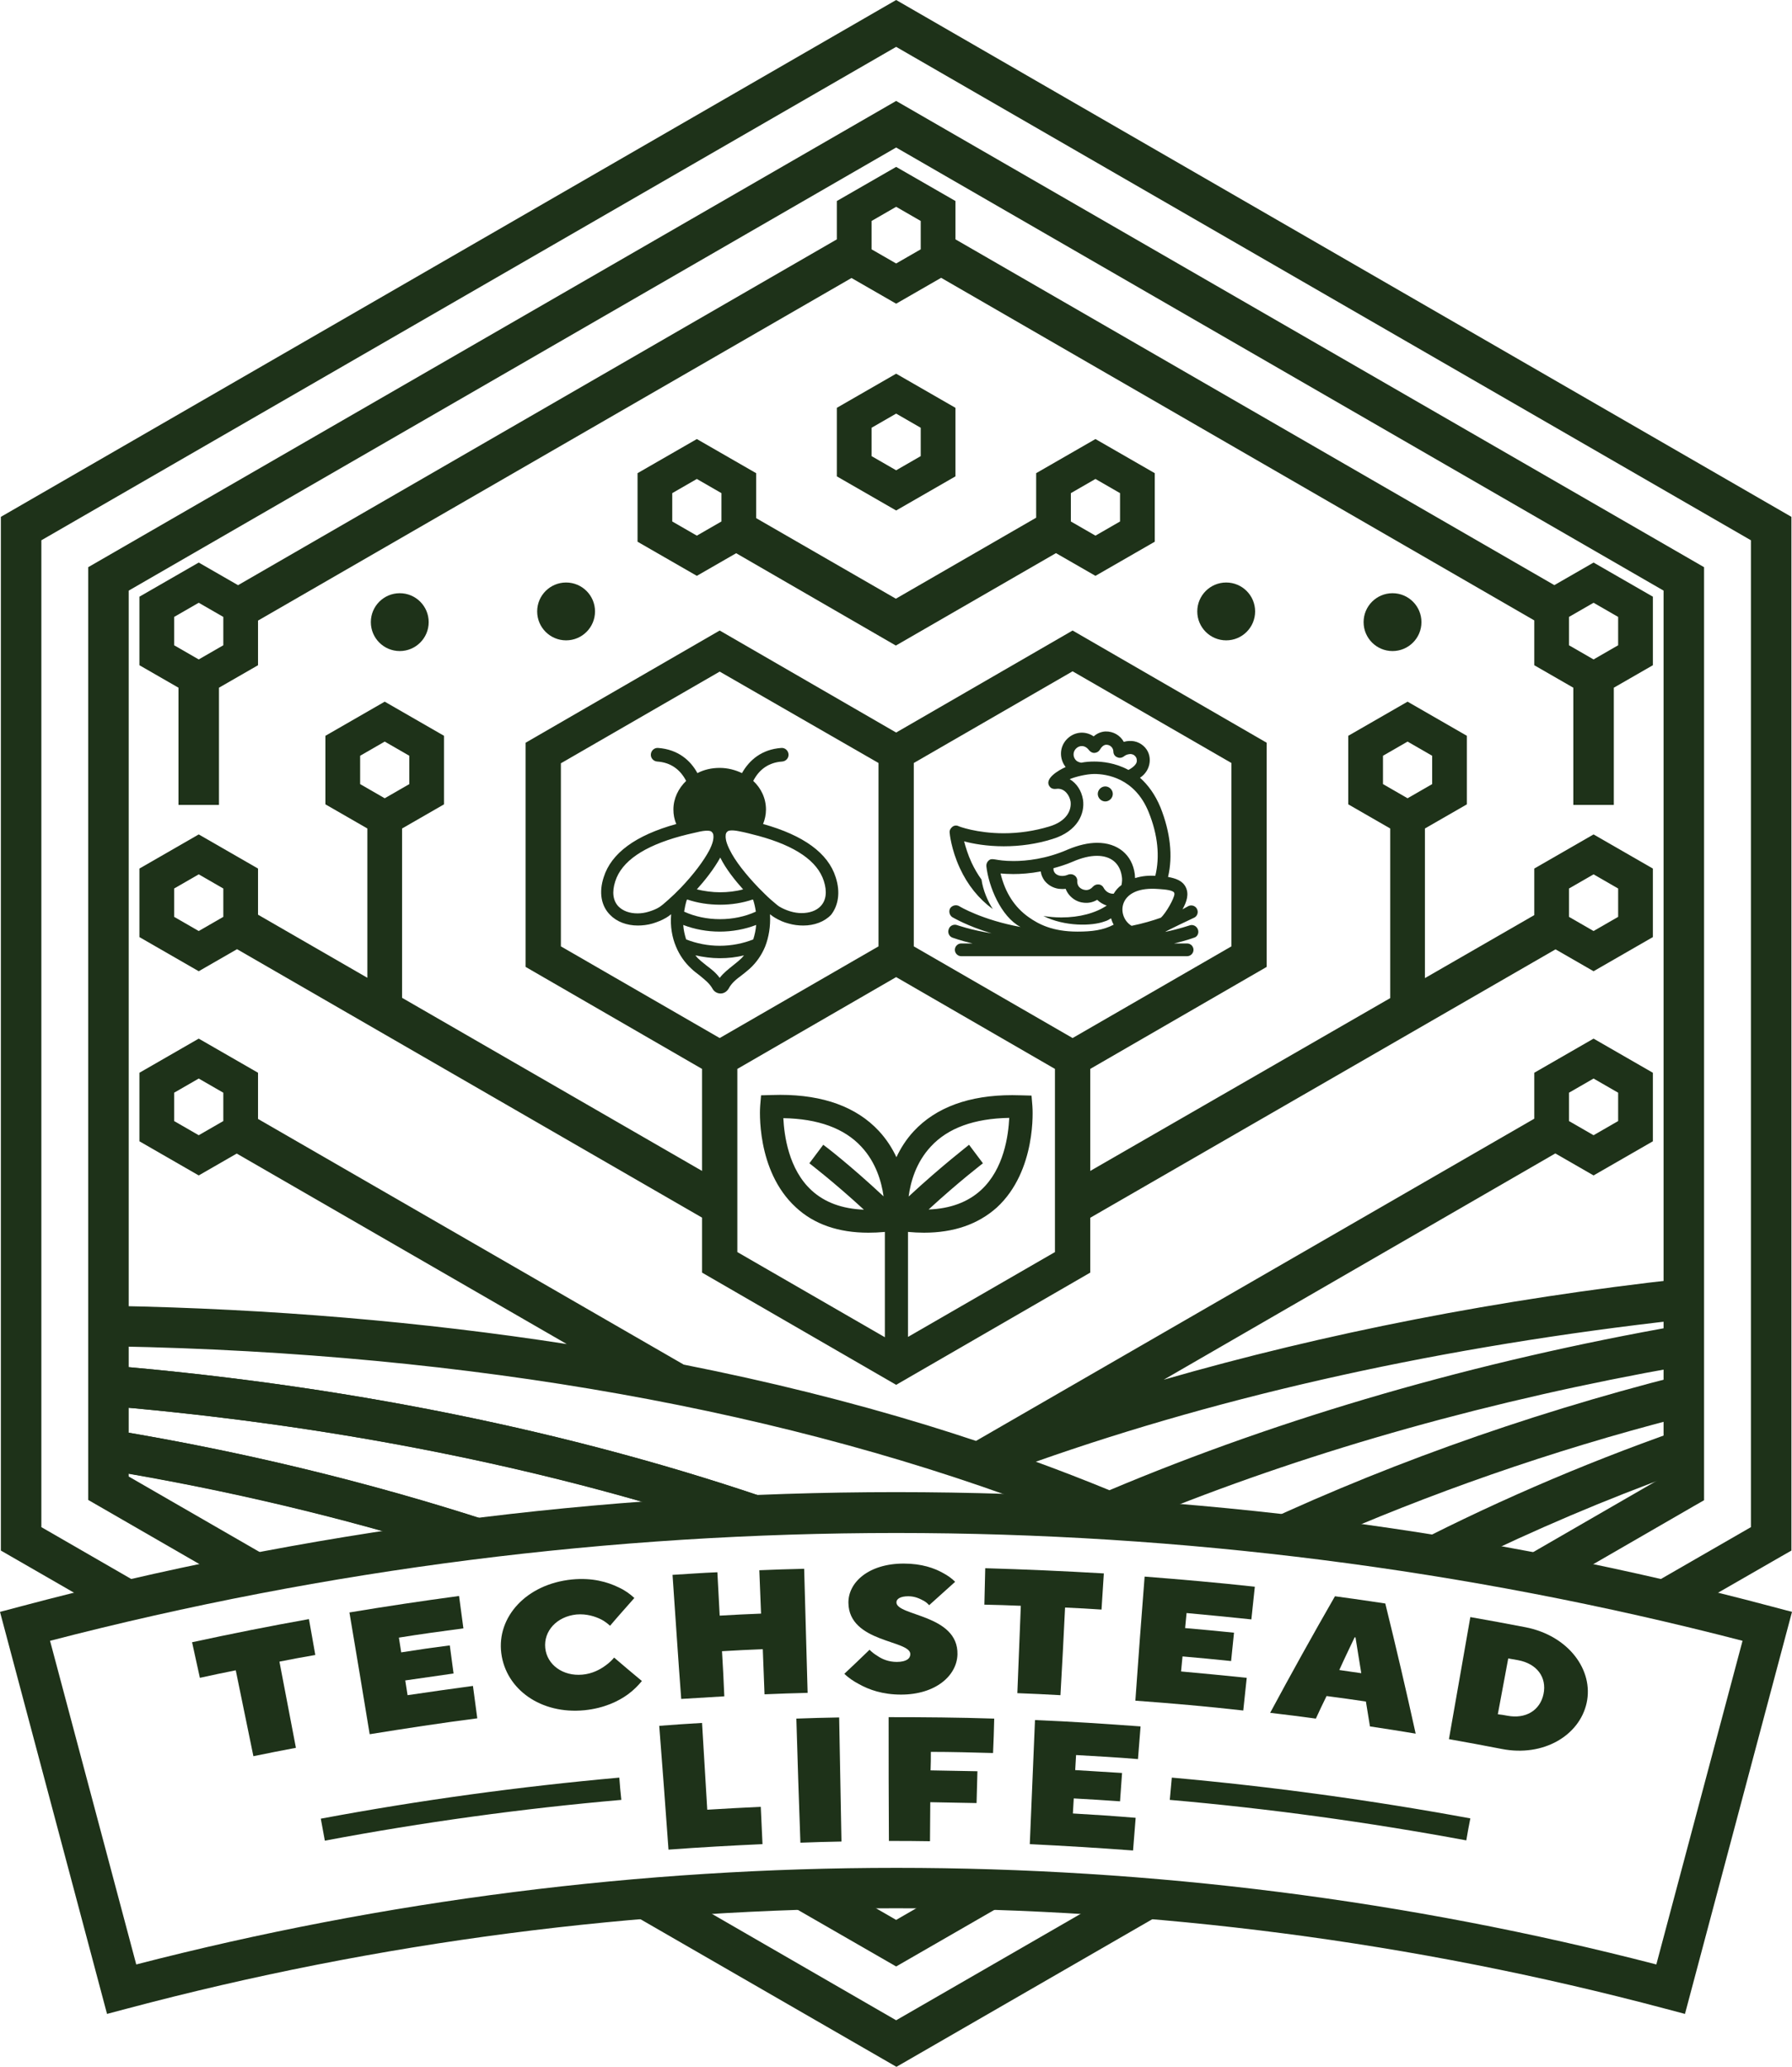
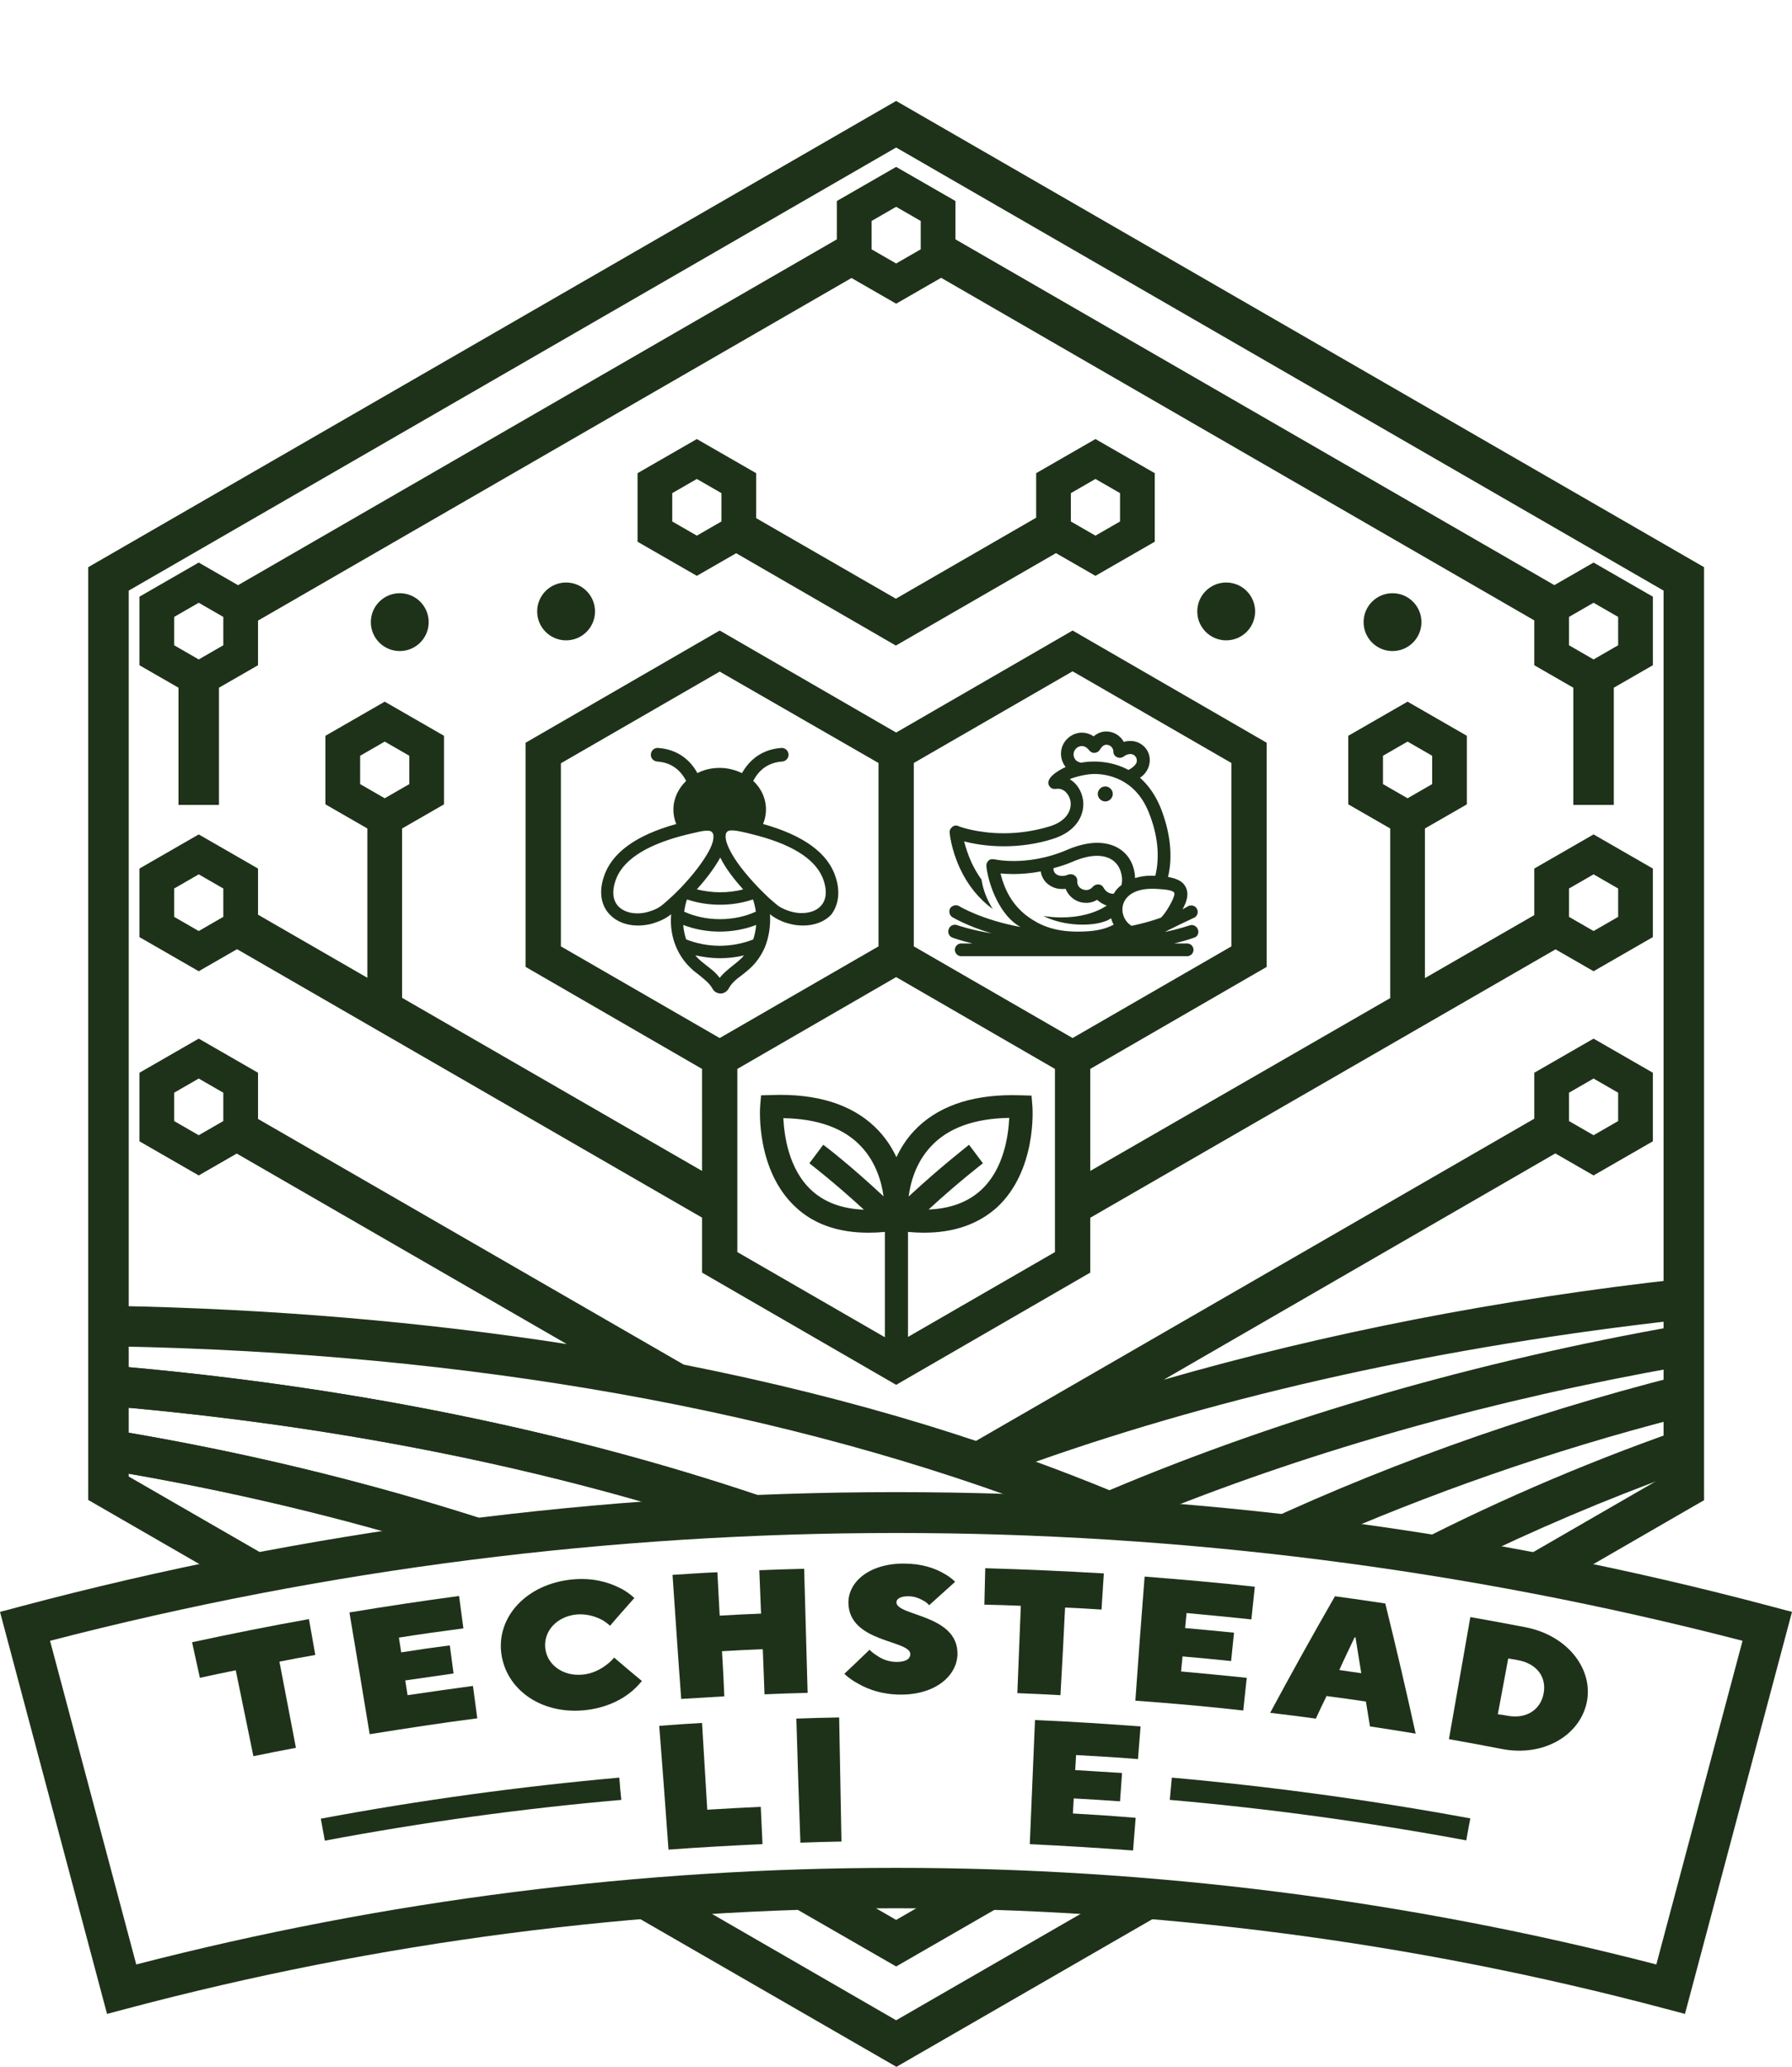
<svg xmlns="http://www.w3.org/2000/svg" xmlns:ns1="http://sodipodi.sourceforge.net/DTD/sodipodi-0.dtd" xmlns:ns2="http://www.inkscape.org/namespaces/inkscape" xmlns:xlink="http://www.w3.org/1999/xlink" version="1.1" id="Layer_1" x="0px" y="0px" viewBox="0 0 619.5 714.6" xml:space="preserve" ns1:docname="logo.svg" ns2:version="1.1.1 (3bf5ae0d25, 2021-09-20)" width="619.5" fill="#1e3219" height="714.6">
  <defs id="defs331">
    <defs id="defs25">
      <polygon id="SVGID_1_" points="727.7,757.2 1000,914.5 1272.3,757.2 1272.3,442.8 1000,285.5 727.7,442.8 " />
    </defs>
    <clipPath id="SVGID_2_">
      <use xlink:href="#SVGID_1_" style="overflow:visible" id="use27" x="0" y="0" width="100%" height="100%" />
    </clipPath>
  </defs>
  <ns1:namedview id="namedview329" pagecolor="#505050" bordercolor="#eeeeee" borderopacity="1" ns2:pageshadow="0" ns2:pageopacity="0" ns2:pagecheckerboard="0" showgrid="false" ns2:zoom="0.81787036" ns2:cx="229.25394" ns2:cy="410.21171" ns2:window-width="1920" ns2:window-height="1009" ns2:window-x="1912" ns2:window-y="-8" ns2:window-maximized="1" ns2:current-layer="Layer_1" />
  <style type="text/css" id="style2">
	.st0{fill:#CE9C38;}
	.st1{clip-path:url(#SVGID_2_);}
</style>
-   <rect style="fill:none;fill-opacity:1;stroke:none;stroke-width:3.068;stroke-miterlimit:4;stroke-dasharray:none;stroke-opacity:1" id="rect8320" width="715" height="715" x="642.45" y="210.856" ns2:export-filename="C:\Users\james\Downloads\brucedesign1989-attachments\no-background.png" ns2:export-xdpi="57.529999" ns2:export-ydpi="57.529999" />
  <g id="g2311" style="fill:#1e3219;stroke:none;stroke-width:3;stroke-miterlimit:4;stroke-dasharray:none;stroke-opacity:1" transform="translate(-690.2,-242.6)" ns2:export-filename="C:\Users\james\Downloads\brucedesign1989-attachments\no-background.png" ns2:export-xdpi="57.529999" ns2:export-ydpi="57.529999">
    <path id="path4" style="fill:#1e3219;stroke:none;stroke-width:3;stroke-miterlimit:4;stroke-dasharray:none;stroke-opacity:1" class="st0" d="m 758.9,601.699 -20.5,11.801 v 23.699 l 20.5,11.801 13.139,-7.562 114.09,65.863 c -49.762,-7.72 -102.373,-12.194 -156.729,-13.201 0.4,2.3 0.699,4.6 0.699,6.9 0,2.4 0.1,4.7 0.1,7.1 123.055,2.304 233.615,22.344 325.072,57.816 -1.319,0.598 -2.659,1.179 -3.971,1.783 3.82,0.34 7.664,0.767 11.545,1.189 1.274,0.512 2.587,0.993 3.853,1.512 1.811,-0.259 3.631,-0.455 5.445,-0.691 2.344,0.197 4.686,0.394 7.055,0.592 1.289,-0.542 2.6,-1.067 3.897,-1.604 1.594,-0.049 3.193,-0.065 4.805,0.002 4.6,0.2 9,0.501 13.4,1.201 -3.301,-1.544 -6.659,-3.048 -10.021,-4.547 54.236,-21.719 114.594,-38.717 179.721,-50.254 0,-4.8 -8e-4,-9.499 0.199,-14.299 -70.736,12.425 -137.594,31.797 -197.465,57.037 -8.314,-3.411 -16.785,-6.707 -25.439,-9.865 66.14,-23.337 141.009,-39.941 223.006,-49.072 0.2,-4.8 0.399,-9.501 0.799,-14.201 -63.43,7.002 -123.834,18.856 -179.6,34.932 l 135.381,-78.24 13.219,7.609 20.5,-11.801 V 613.5 l -20.5,-11.801 -20.5,11.801 v 15.885 l -192.992,111.402 c -5.545,-1.839 -11.13,-3.647 -16.807,-5.387 -26.703,-8.189 -54.881,-15.184 -84.232,-20.992 L 779.4,629.471 V 613.5 Z m 0,13.801 8.5,4.9 v 9.799 l -8.5,4.9 -8.5,-4.9 v -9.799 z m 482.199,0 8.5,4.9 v 9.799 l -8.5,4.9 -8.5,-4.9 v -9.799 z" />
    <path id="path18" style="fill:#1e3219;stroke:none;stroke-width:3;stroke-miterlimit:4;stroke-dasharray:none;stroke-opacity:1" class="st0" d="m 939,460.6 -67.1,38.801 v 77.5 l 61,35.271 V 647.438 L 829.199,587.594 v -58.547 l 14.5,-8.348 V 497 l -20.5,-11.801 -20.5,11.801 v 23.699 l 14.5,8.348 v 51.621 l -37.799,-21.812 v -15.955 l -20.5,-11.801 -20.5,11.801 v 23.699 l 20.5,11.801 13.246,-7.625 160.754,92.814 v 19.01 L 1000,721.4 l 67.1,-38.801 v -18.959 l 160.853,-92.809 13.146,7.568 20.5,-11.801 v -23.699 l -20.5,-11.801 -20.5,11.801 v 16.098 l -37.799,21.781 v -51.732 l 14.5,-8.348 V 497 l -20.5,-11.801 -20.5,11.801 v 23.699 l 14.5,8.348 v 58.646 l -103.701,59.758 v -35.279 l 61,-35.271 v -77.5 L 1061,460.6 l -61,35.273 z m 122,14.1 54.9,31.701 v 63.4 L 1061,601.5 1006.1,569.801 v -63.4 z m -122,0.102 54.9,31.6 v 63.4 L 939,601.5 884.1,569.801 V 506.5 Z M 823.199,499 l 8.5,4.9 v 9.799 l -8.5,4.9 -8.5,-4.9 v -9.799 z m 353.602,0 8.5,4.9 v 9.799 l -8.5,4.9 -8.5,-4.9 v -9.799 z m -417.9,45.9 8.5,4.9 v 9.799 l -8.5,4.9 -8.5,-4.9 v -9.799 z m 482.199,0 8.5,4.9 v 9.799 l -8.5,4.9 -8.5,-4.9 v -9.799 z M 1000,580.428 l 54.9,31.744 V 675.5 l -50.801,29.332 V 668.529 c 1.885,0.17 3.712,0.271 5.5,0.271 10.3,0 18.701,-2.901 25.201,-8.701 13.8,-12.7 12.399,-34.2 12.299,-35.1 l -0.299,-3.6 -3.602,-0.1 c -1.025,-0.037 -2.035,-0.057 -3.029,-0.057 -14.916,-7.3e-4 -26.383,4.205 -34.07,12.455 -2.638,2.841 -4.556,5.924 -6.004,9 -1.455,-3.109 -3.424,-6.224 -6.096,-9.1 -7.688,-8.25 -19.154,-12.456 -34.07,-12.455 -0.994,5e-5 -2.004,0.017 -3.029,0.055 l -3.6,0.102 L 953,624.9 c -0.1,0.9 -1.499,22.4 12.301,35.1 6.3,5.9 14.8,8.801 25.1,8.801 1.832,0 3.737,-0.08 5.699,-0.268 v 36.414 l -51,-29.447 v -63.328 z m 39.1,48.672 c -0.3,6 -1.799,17.7 -9.799,25 -4.526,4.143 -10.588,6.394 -18.084,6.68 10.532,-9.688 18.696,-15.892 18.783,-15.979 l -4.801,-6.4 c -0.364,0.364 -9.335,7.189 -20.881,17.895 0.652,-5.028 2.528,-11.763 7.682,-17.295 5.9,-6.4 15,-9.7 27.1,-9.9 z M 961,629.199 c 12,0.2 21.1,3.5 27,9.9 5.029,5.404 6.96,12.105 7.652,17.141 C 984.136,645.478 975.255,638.673 974.801,638.4 L 970,644.801 c 0.087,0.087 8.286,6.316 18.852,16.041 -7.494,-0.295 -13.514,-2.49 -18.051,-6.643 -8,-7.3 -9.501,-19.1 -9.801,-25 z" />
    <g id="g38" style="fill:#1e3219;stroke:none;stroke-width:3;stroke-miterlimit:4;stroke-dasharray:none;stroke-opacity:1">
      <path class="st0" d="m 728.4,736.9 c 0.2,1.6 0.4,3.2 0.4,4.8 0.1,3.2 0.2,6.3 0.3,9.5 40,6.7 78.5,15.9 115.1,27.2 0.1,0 0.2,0 0.3,0 6.7,-1.4 13.3,-3 20,-4.5 2.3,-0.5 4.6,-1 6.9,-1.3 -45.3,-15.5 -93.3,-27.5 -143,-35.7 z" id="path36" style="fill:#1e3219;stroke:none;stroke-width:3;stroke-miterlimit:4;stroke-dasharray:none;stroke-opacity:1" />
    </g>
    <g id="g44" style="fill:#1e3219;stroke:none;stroke-width:3;stroke-miterlimit:4;stroke-dasharray:none;stroke-opacity:1">
      <path class="st0" d="m 730.2,714.9 c 0,4.7 -0.2,9.3 -0.3,14 72.4,6.3 140.2,19.5 201.5,38.7 4.1,-0.2 8.3,-0.4 12.4,-0.8 7.7,-0.7 15.5,-1.5 23.2,-2.1 -71,-25.5 -151.7,-42.5 -236.8,-49.8 z" id="path40" style="fill:#1e3219;stroke:none;stroke-width:3;stroke-miterlimit:4;stroke-dasharray:none;stroke-opacity:1" />
      <path class="st0" d="m 729,751.1 c 34.1,5.7 67.1,13.2 98.7,22.3 5.7,-1.2 11.4,-2.2 17.3,-3.2 4.8,-0.8 9.5,-1.3 14.3,-1.7 -41.3,-13.4 -84.8,-24 -129.7,-31.4 -0.2,4.7 -0.4,9.4 -0.6,14 z" id="path42" style="fill:#1e3219;stroke:none;stroke-width:3;stroke-miterlimit:4;stroke-dasharray:none;stroke-opacity:1" />
    </g>
    <path class="st0" d="m 729.9,728.9 c 72.4,6.3 140.3,19.4 201.6,38.7 4.1,-0.2 8.2,-0.4 12.3,-0.8 7.7,-0.7 15.5,-1.5 23.2,-2.1 -71,-25.5 -151.7,-42.5 -236.8,-49.8 -0.1,4.7 -0.2,9.3 -0.3,14 z" id="path46" style="fill:#1e3219;stroke:none;stroke-width:3;stroke-miterlimit:4;stroke-dasharray:none;stroke-opacity:1" />
    <path class="st0" d="m 1270.5,737.1 c -33.9,11.9 -66.6,26.1 -97.8,42.5 8.2,1.1 16.3,2.2 24.5,3.4 23.5,-11.5 47.9,-21.9 73,-31 0.1,-4.9 0.2,-9.9 0.3,-14.9 z" id="path80" style="fill:#1e3219;stroke:none;stroke-width:3;stroke-miterlimit:4;stroke-dasharray:none;stroke-opacity:1" />
    <path class="st0" d="m 1270.3,758.7 c 0,-0.1 0,-0.2 0,-0.3 -1.4,0.7 -2.8,1.3 -4.1,2 1.3,-0.6 2.7,-1.2 4.1,-1.7 z" id="path82" style="fill:#1e3219;stroke:none;stroke-width:3;stroke-miterlimit:4;stroke-dasharray:none;stroke-opacity:1" />
    <path class="st0" d="m 1232.6,778 c -4.9,2.8 -9.8,5.6 -14.7,8.5 1.2,0.2 2.5,0.5 3.7,0.7 3.4,-3.4 7.1,-6.5 11,-9.2 z" id="path84" style="fill:#1e3219;stroke:none;stroke-width:3;stroke-miterlimit:4;stroke-dasharray:none;stroke-opacity:1" />
    <path class="st0" d="m 1270.7,729 c 0.1,-3.6 0.1,-7.2 0.1,-10.8 -54.3,13.8 -106.2,32.5 -153.7,55.4 9.3,0.9 18.6,1.8 27.8,2.8 39.3,-17.4 81.5,-32.2 125.7,-43.6 0,-1.3 0.1,-2.6 0.1,-3.8 z" id="path86" style="fill:#1e3219;stroke:none;stroke-width:3;stroke-miterlimit:4;stroke-dasharray:none;stroke-opacity:1" />
    <g id="g100" style="fill:#1e3219;stroke:none;stroke-width:3;stroke-miterlimit:4;stroke-dasharray:none;stroke-opacity:1">
      <path class="st0" d="m 1081.4,895.8 c -0.9,0 -1.8,0 -2.7,-0.1 l -78.7,45.4 -76,-43.9 c -5.1,1.2 -10.3,2.2 -15.6,2.8 -2.5,0.3 -4.9,0.3 -7.3,0.1 l 99,57.1 101.9,-58.8 c -4.6,-0.9 -9.3,-1.8 -14,-2.5 -2.3,0 -4.4,0 -6.6,-0.1 z" id="path96" style="fill:#1e3219;stroke:none;stroke-width:3;stroke-miterlimit:4;stroke-dasharray:none;stroke-opacity:1" />
-       <path class="st0" d="M 1000,242.6 690.5,421.3 v 357.4 l 36.8,21.2 c 4.7,-3.2 10.1,-5.8 15.5,-7.2 L 704.5,770.6 V 429.4 L 1000,258.8 1295.5,429.4 v 341.2 l -38.7,22.3 c 5.7,1.3 11.1,3.8 16,6.9 l 33.2,-19.1 3.5,-2 V 421.3 Z" id="path98" style="fill:#1e3219;stroke:none;stroke-width:3;stroke-miterlimit:4;stroke-dasharray:none;stroke-opacity:1" />
    </g>
    <g id="g106" style="fill:#1e3219;stroke:none;stroke-width:3;stroke-miterlimit:4;stroke-dasharray:none;stroke-opacity:1">
      <path class="st0" d="m 1016.6,896.8 -16.6,9.6 -14.9,-8.6 c -9.7,1.6 -17.1,1.4 -28,0 l 42.9,24.7 55,-31.7 c -12.7,2.7 -25.5,5.1 -38.4,6 z" id="path102" style="fill:#1e3219;stroke:none;stroke-width:3;stroke-miterlimit:4;stroke-dasharray:none;stroke-opacity:1" />
      <path class="st0" d="M 1000,277.5 720.7,438.7 v 322.5 l 50.6,29.2 c 5.8,-2.7 12.1,-4.2 18,-4.3 0.9,0 1.7,0 2.6,0 l -57.2,-33 V 446.8 L 1000,293.6 1265.3,446.8 v 306.4 l -52.8,30.5 c 2.6,0.4 5.1,0.8 7.7,1.2 4,0.7 7.7,2.1 11.3,4 l 44.3,-25.6 3.5,-2 V 438.7 Z" id="path104" style="fill:#1e3219;stroke:none;stroke-width:3;stroke-miterlimit:4;stroke-dasharray:none;stroke-opacity:1" />
    </g>
    <path id="path108" style="fill:#1e3219;stroke:none;stroke-width:3;stroke-miterlimit:4;stroke-dasharray:none;stroke-opacity:1" class="st0" d="m 1000,300.301 -20.5,11.799 v 13.256 l -207.006,119.568 -13.594,-7.824 -20.5,11.801 v 23.699 l 13.5,7.771 v 40.529 h 14 v -40.529 l 13.5,-7.771 V 457.164 L 984.566,338.717 1000,347.6 l 15.553,-8.951 205.047,118.449 v 15.502 l 13.5,7.771 v 40.529 h 14 v -40.529 l 13.5,-7.771 v -23.699 l -20.5,-11.801 -13.559,7.805 L 1020.5,325.352 v -13.252 z m 0,13.799 8.5,4.9 v 9.801 l -8.5,4.898 -8.5,-4.898 V 319 Z M 758.9,451 l 8.5,4.9 v 9.799 l -8.5,4.9 -8.5,-4.9 v -9.799 z m 482.199,0 8.5,4.9 v 9.799 l -8.5,4.9 -8.5,-4.9 v -9.799 z" />
    <path id="path118" style="fill:#1e3219;stroke:none;stroke-width:3;stroke-miterlimit:4;stroke-dasharray:none;stroke-opacity:1" class="st0" d="m 931.1,394.4 -20.5,11.799 v 23.701 l 20.5,11.799 13.594,-7.824 55.207,31.926 55.35,-31.957 13.65,7.855 20.5,-11.799 v -23.701 l -20.5,-11.799 -20.5,11.799 v 15.395 l -48.5,28.006 -48.301,-27.855 v -15.545 z m 0,13.799 8.5,4.9 v 9.801 l -8.5,4.9 -8.5,-4.9 v -9.801 z m 137.801,0 8.5,4.9 v 9.801 l -8.5,4.9 -8.5,-4.9 v -9.801 z" />
    <g id="g138" style="fill:#1e3219;stroke:none;stroke-width:3;stroke-miterlimit:4;stroke-dasharray:none;stroke-opacity:1">
      <path class="st0" d="m 979.1,545.9 c -2.6,-8.3 -11.1,-14.5 -25.1,-18.4 0.6,-1.5 1,-3.2 1,-5 0,-3.9 -1.7,-7.4 -4.4,-9.9 2.1,-4.1 5.5,-6.4 10,-6.7 1.3,-0.1 2.3,-1.2 2.2,-2.5 -0.1,-1.3 -1.2,-2.3 -2.5,-2.2 -6.9,0.5 -11.1,4.3 -13.6,8.7 -2.3,-1.1 -4.9,-1.8 -7.7,-1.8 -2.8,0 -5.4,0.6 -7.7,1.8 -2.4,-4.4 -6.7,-8.2 -13.6,-8.7 -1.3,-0.1 -2.4,0.9 -2.5,2.2 -0.1,1.3 0.9,2.4 2.2,2.5 4.5,0.3 7.9,2.6 10,6.7 -2.7,2.6 -4.4,6.1 -4.4,9.9 0,1.7 0.3,3.4 1,5 -14.1,3.9 -22.5,10.1 -25.1,18.4 -1.7,5.2 -0.9,9.9 2.2,13 2.3,2.4 5.8,3.7 9.6,3.7 1.6,0 3.4,-0.2 5.1,-0.7 1.6,-0.5 3.2,-1.1 4.7,-2 0.5,-0.3 1.1,-0.7 1.7,-1.2 0,0.1 0,0.2 0,0.3 -0.3,3.8 0.3,7.6 1.7,10.9 1.2,2.9 3,5.5 5.3,7.6 0.9,0.9 1.9,1.6 2.8,2.3 1.8,1.5 3.4,2.7 4.5,4.6 0.5,1 1.6,1.7 2.8,1.7 1.2,0 2.2,-0.7 2.8,-1.7 1,-1.9 2.6,-3.2 4.5,-4.6 0.9,-0.7 1.9,-1.5 2.8,-2.3 2.3,-2.1 4.1,-4.7 5.3,-7.6 1.3,-3.3 1.9,-7.1 1.7,-10.9 0,-0.1 0,-0.2 0,-0.3 0.6,0.5 1.2,0.9 1.7,1.2 1.5,0.9 3.1,1.6 4.7,2 1.7,0.5 3.4,0.7 5.1,0.7 3.8,0 7.3,-1.3 9.6,-3.7 2.5,-3.2 3.3,-7.8 1.6,-13 z m -32,4.2 c -2.6,0.7 -5.3,1 -8,1 v 0 0 c -2.7,0 -5.5,-0.4 -8,-1 2.7,-3 5.9,-7 8.1,-11 1.9,3.9 5.2,8 7.9,11 z m 3.3,3.5 0.2,0.2 v 0 c 0.4,1.3 0.7,2.6 0.9,4 -3.7,1.7 -8,2.6 -12.4,2.6 v 0 0 c -4.4,0 -8.7,-0.9 -12.4,-2.6 0.2,-1.3 0.5,-2.7 0.9,-4 v 0 l 0.2,-0.2 c 3.5,1.2 7.4,1.8 11.4,1.8 v 0 0 c 3.8,0 7.7,-0.6 11.2,-1.8 z m -26.4,-2.5 -0.6,0.6 c -1.5,1.4 -2.9,2.7 -4,3.6 -0.7,0.5 -1,0.8 -1.2,0.9 -1.1,0.7 -2.4,1.2 -3.7,1.6 -1.3,0.4 -2.6,0.6 -3.9,0.6 -2.7,0 -5,-0.8 -6.6,-2.4 -1.9,-2 -2.3,-5 -1.1,-8.7 2.2,-6.9 9.8,-12.1 22.6,-15.6 0.3,-0.1 0.5,-0.1 0.8,-0.2 1.8,-0.5 3.8,-0.9 5.9,-1.4 2.9,-0.6 3.8,-0.1 3.9,0 0.4,0.3 0.6,0.7 0.7,1.1 0,0 0,0 0,0 0,0 0.1,0.9 0,1.4 v 0 c 0,0 0,0 0,0 -0.1,1 -0.5,2.1 -1.1,3.4 -0.1,0.2 -0.2,0.4 -0.3,0.6 -1.9,3.6 -5.4,8.3 -9.9,13 -0.5,0.5 -1,1 -1.5,1.5 z m 22.1,23.2 c -0.8,0.8 -1.7,1.4 -2.5,2.1 -1.6,1.3 -3.2,2.5 -4.6,4.3 -1.3,-1.8 -3,-3.1 -4.6,-4.3 -0.8,-0.7 -1.7,-1.3 -2.5,-2.1 -0.5,-0.4 -0.9,-0.9 -1.3,-1.4 2.7,0.6 5.5,1 8.4,1 v 0 0 c 2.9,0 5.7,-0.3 8.4,-1 -0.4,0.5 -0.8,1 -1.3,1.4 z m 4.5,-6.9 c -3.5,1.4 -7.5,2.2 -11.6,2.2 v 0 0 c -4.1,0 -8,-0.8 -11.6,-2.2 -0.5,-1.6 -0.9,-3.3 -1,-5 3.9,1.5 8.2,2.3 12.6,2.3 v 0 0 c 4.4,0 8.7,-0.8 12.6,-2.3 -0.1,1.7 -0.5,3.4 -1,5 z m 23.3,-11.5 c -1.5,1.6 -3.9,2.4 -6.6,2.4 -1.2,0 -2.6,-0.2 -3.9,-0.6 -1.3,-0.4 -2.5,-0.9 -3.7,-1.6 -0.2,-0.1 -0.6,-0.4 -1.2,-0.9 -1.1,-0.9 -2.5,-2.1 -4,-3.6 l -0.6,-0.6 c -0.5,-0.5 -1,-1 -1.5,-1.5 -4.5,-4.7 -8.1,-9.3 -9.9,-13 -0.1,-0.2 -0.2,-0.4 -0.3,-0.6 -0.6,-1.3 -1,-2.4 -1.1,-3.4 0,0 0,0 0,0 v 0 c -0.1,-0.5 0,-1.4 0,-1.4 0,0 0,0 0,0 0.1,-0.5 0.3,-0.8 0.7,-1.1 0.1,-0.1 1,-0.6 3.9,0 2.1,0.4 4,0.9 5.9,1.4 0.3,0.1 0.5,0.1 0.8,0.2 12.8,3.5 20.4,8.7 22.6,15.6 1.2,3.7 0.8,6.7 -1.1,8.7 z" id="path136" style="fill:#1e3219;stroke:none;stroke-width:3;stroke-miterlimit:4;stroke-dasharray:none;stroke-opacity:1" />
    </g>
    <g id="g174" style="fill:#1e3219;stroke:none;stroke-width:3;stroke-miterlimit:4;stroke-dasharray:none;stroke-opacity:1">
      <g id="g168" style="fill:#1e3219;stroke:none;stroke-width:3;stroke-miterlimit:4;stroke-dasharray:none;stroke-opacity:1">
        <path class="st0" d="m 1074.9,517.1 c 0,1.4 -1.2,2.6 -2.6,2.6 -1.4,0 -2.6,-1.2 -2.6,-2.6 0,-1.4 1.2,-2.6 2.6,-2.6 1.4,0 2.6,1.2 2.6,2.6 z" id="path166" style="fill:#1e3219;stroke:none;stroke-width:3;stroke-miterlimit:4;stroke-dasharray:none;stroke-opacity:1" />
      </g>
      <g id="g172" style="fill:#1e3219;stroke:none;stroke-width:3;stroke-miterlimit:4;stroke-dasharray:none;stroke-opacity:1">
        <path class="st0" d="m 1104.3,563.9 c -0.5,-1.2 -1.8,-1.8 -3,-1.3 -0.1,0 -3.1,1.1 -8.3,2.2 0.3,-0.3 9.9,-4.9 10.2,-5 1,-0.6 1.4,-2 0.7,-3.1 -0.6,-1 -2,-1.4 -3.1,-0.7 0,0 -0.7,0.4 -1.8,1 1.5,-2.7 2.3,-5.3 1.1,-7.7 -1.1,-2.2 -3.4,-3 -6.1,-3.5 1.7,-7.2 0.8,-15.4 -2.6,-24 -1.9,-4.6 -4.4,-7.9 -7.1,-10.3 3.9,-2.5 4.6,-8 1.2,-11 -1.9,-1.7 -4.4,-2.1 -6.8,-1.4 -1.2,-2.2 -3.6,-3.7 -6.4,-3.6 -1.5,0.1 -2.9,0.7 -4,1.7 -3.3,-2.2 -7.1,-1.4 -9.4,1.1 -2.5,2.7 -2.5,6.7 -0.3,9.5 -2.7,1.2 -7.2,4 -5.7,6.5 0.9,1.5 2.4,1 3,1 2.4,0 4,2.2 4.4,4.4 0.4,3 -1.3,6.9 -7.5,8.7 -5,1.5 -10.3,2.3 -15.6,2.3 -9.3,0 -15.7,-2.4 -15.7,-2.5 -0.7,-0.3 -1.5,-0.2 -2.1,0.3 -0.6,0.5 -1,1.2 -0.9,2 0,0.2 0.5,5.7 3.5,12.2 2.7,5.9 6.6,10.7 11.4,14.2 -1.8,-2.9 -3.3,-6.3 -3.9,-10.2 -1.3,-1.8 -2.4,-3.7 -3.4,-5.8 -1.3,-2.8 -2.1,-5.5 -2.6,-7.4 3,0.8 7.8,1.7 13.7,1.7 5.7,0 11.4,-0.8 16.8,-2.5 8.9,-2.7 11.3,-9 10.6,-13.6 -0.5,-3.1 -2.2,-5.7 -4.6,-7.1 1.8,-0.8 5.8,-1.8 8.5,-1.8 4.1,0 14,1.3 18.8,13.2 3.2,7.9 3.9,15.4 2.3,22 -2.2,-0.1 -4.4,0 -7,0.8 0,-0.5 -0.1,-0.9 -0.1,-1.4 -0.9,-6.7 -5.9,-10.8 -13,-10.8 -3.1,0 -6.5,0.8 -10.1,2.3 -7.5,3.3 -14.4,4 -18.8,4 -6.7,0 -7.3,-1.4 -8.7,-0.1 -0.5,0.5 -0.8,1.2 -0.7,2 0.8,6.9 5,17.3 11.8,20.9 -13.2,-2.4 -21.1,-7.1 -21.2,-7.2 -1,-0.6 -2.4,-0.3 -3.1,0.7 -0.6,1 -0.3,2.4 0.7,3.1 0.4,0.2 5.2,3.1 13.6,5.6 -7.4,-1.2 -11.7,-2.8 -11.8,-2.8 -1.2,-0.5 -2.6,0.1 -3,1.3 -0.5,1.2 0.1,2.6 1.3,3 0.3,0.1 2.7,1 6.9,2 h -3.9 c -1.2,0 -2.2,1 -2.2,2.2 0,1.2 1,2.2 2.2,2.2 h 78.1 c 1.2,0 2.2,-1 2.2,-2.2 0,-1.2 -1,-2.2 -2.2,-2.2 h -4.5 c 4.2,-1 6.6,-1.9 6.9,-2 1.2,-0.3 1.8,-1.7 1.3,-2.9 z m -24,-55.1 c -4.6,-2.5 -9.2,-2.9 -11.8,-2.9 -1.5,0 -3,0.1 -4.5,0.4 -0.6,-0.1 -1.2,-0.3 -1.7,-0.7 -1.2,-1.1 -1.3,-2.9 -0.2,-4.1 1.2,-1.3 3.2,-1.4 4.6,0.5 0.5,0.6 1.2,1 2,0.9 0.8,-0.1 1.4,-0.5 1.8,-1.2 0.4,-0.7 1.1,-1.5 2,-1.6 1.4,-0.1 2.6,1 2.6,2.4 0,0.8 0.5,1.6 1.3,1.9 0.6,0.3 1.5,0.4 2.5,-0.4 0.3,-0.2 0.8,-0.6 2,-0.7 0.6,0 1.2,0.2 1.6,0.6 0.4,0.4 0.7,0.8 0.7,1.6 0.2,1.8 -2.9,3.3 -2.9,3.3 z m 9.2,41.1 c 1.5,0.1 4.8,0.2 6.1,0.9 0.4,0.2 0.6,0.4 0.6,0.9 0,1.4 -2.9,6.6 -4.7,8.2 -2.8,1 -6.2,2 -10.1,2.8 -5.2,-3.1 -5,-13.3 8.1,-12.8 z m -28.4,-9.4 c 3,-1.3 5.8,-2 8.3,-2 4.8,0 7.9,2.5 8.6,7 0.2,1.1 0.1,2.1 -0.1,3.1 -1.1,0.8 -2,1.8 -2.7,3 -1.6,0.1 -2.9,-0.9 -3.5,-2.1 -0.3,-0.6 -1,-1.1 -1.7,-1.1 -0.7,-0.1 -1.4,0.2 -1.9,0.7 -0.6,0.7 -1.6,1.4 -2.8,1.2 -0.8,-0.1 -1.6,-0.5 -2.1,-1.1 -0.4,-0.5 -0.6,-1.2 -0.6,-1.8 0.1,-0.8 -0.2,-1.6 -0.9,-2.1 -0.7,-0.5 -1.6,-0.6 -2.5,-0.2 -1.4,0.6 -3.5,0.5 -4.4,-0.8 -0.2,-0.3 -0.5,-0.8 -0.4,-1.5 h -0.1 c 2.2,-0.6 4.5,-1.3 6.8,-2.3 z m -25,4.1 c 1.2,0.1 2.7,0.2 4.4,0.2 2.5,0 5.8,-0.2 9.5,-0.9 0.1,1.1 0.6,2.2 1.3,3.2 1.2,1.5 2.9,2.5 4.9,2.8 0.9,0.1 1.7,0.1 2.4,0 0.3,0.8 0.7,1.5 1.3,2.2 1.2,1.4 2.9,2.4 4.9,2.6 1.6,0.2 3.2,-0.1 4.7,-1 0.9,0.9 2.1,1.6 3.3,2 -3.9,2.6 -9.4,4.1 -15.7,4.1 0,0 0,0 0,0 -2.2,0 -4.2,-0.2 -6.2,-0.5 7.4,3.7 16.8,3.5 21.1,1.9 0.5,-0.2 0.7,-0.1 2.3,-1.1 0.2,0.7 0.5,1.5 0.9,2.2 -3.6,1.9 -7.5,2.4 -12.5,2.4 -8.7,0 -13.5,-2.6 -16.9,-5 -4.8,-3.4 -8.1,-8.4 -9.7,-15.1 z" id="path170" style="fill:#1e3219;stroke:none;stroke-width:3;stroke-miterlimit:4;stroke-dasharray:none;stroke-opacity:1" />
      </g>
    </g>
    <g id="g182" style="fill:#1e3219;stroke:none;stroke-width:3;stroke-miterlimit:4;stroke-dasharray:none;stroke-opacity:1">
-       <path class="st0" d="m 1000,419.1 -20.5,-11.8 v -23.7 l 20.5,-11.8 20.5,11.8 v 23.7 z m -8.5,-18.8 8.5,4.9 8.5,-4.9 v -9.8 l -8.5,-4.9 -8.5,4.9 z" id="path180" style="fill:#1e3219;stroke:none;stroke-width:3;stroke-miterlimit:4;stroke-dasharray:none;stroke-opacity:1" />
-     </g>
+       </g>
    <g id="g250" style="fill:#1e3219;stroke:none;stroke-width:3;stroke-miterlimit:4;stroke-dasharray:none;stroke-opacity:1">
      <g id="g234" style="fill:#1e3219;stroke:none;stroke-width:3;stroke-miterlimit:4;stroke-dasharray:none;stroke-opacity:1">
        <circle class="st0" cx="828.4" cy="457.7" r="10" id="circle232" style="fill:#1e3219;stroke:none;stroke-width:3;stroke-miterlimit:4;stroke-dasharray:none;stroke-opacity:1" />
      </g>
      <g id="g238" style="fill:#1e3219;stroke:none;stroke-width:3;stroke-miterlimit:4;stroke-dasharray:none;stroke-opacity:1">
        <circle class="st0" cx="885.9" cy="454" r="10" id="circle236" style="fill:#1e3219;stroke:none;stroke-width:3;stroke-miterlimit:4;stroke-dasharray:none;stroke-opacity:1" />
      </g>
      <g id="g248" style="fill:#1e3219;stroke:none;stroke-width:3;stroke-miterlimit:4;stroke-dasharray:none;stroke-opacity:1">
        <g id="g242" style="fill:#1e3219;stroke:none;stroke-width:3;stroke-miterlimit:4;stroke-dasharray:none;stroke-opacity:1">
          <circle class="st0" cx="1171.6" cy="457.7" r="10" id="circle240" style="fill:#1e3219;stroke:none;stroke-width:3;stroke-miterlimit:4;stroke-dasharray:none;stroke-opacity:1" />
        </g>
        <g id="g246" style="fill:#1e3219;stroke:none;stroke-width:3;stroke-miterlimit:4;stroke-dasharray:none;stroke-opacity:1">
          <circle class="st0" cx="1114.1" cy="454" r="10" id="circle244" style="fill:#1e3219;stroke:none;stroke-width:3;stroke-miterlimit:4;stroke-dasharray:none;stroke-opacity:1" />
        </g>
      </g>
    </g>
    <g id="g324" style="fill:#1e3219;stroke:none;stroke-width:3;stroke-miterlimit:4;stroke-dasharray:none;stroke-opacity:1">
      <g id="g254" style="fill:#1e3219;stroke:none;stroke-width:3;stroke-miterlimit:4;stroke-dasharray:none;stroke-opacity:1">
        <path class="st0" d="m 1272.7,938.9 -6.8,-1.8 c -174,-46.3 -357.9,-46.3 -531.9,0 l -6.8,1.8 -37,-139 6.8,-1.8 c 198.2,-52.8 407.7,-52.8 605.9,0 l 6.8,1.8 z M 1000,888.4 c 88.4,0 176.7,11.1 262.8,33.4 l 29.8,-111.9 C 1101,760.2 899,760.2 707.5,809.9 l 29.8,111.9 c 86,-22.2 174.3,-33.4 262.7,-33.4 z" id="path252" style="fill:#1e3219;stroke:none;stroke-width:3;stroke-miterlimit:4;stroke-dasharray:none;stroke-opacity:1" />
      </g>
      <g id="g308" style="fill:#1e3219;stroke:none;stroke-width:3;stroke-miterlimit:4;stroke-dasharray:none;stroke-opacity:1">
        <g id="g258" style="fill:#1e3219;stroke:none;stroke-width:3;stroke-miterlimit:4;stroke-dasharray:none;stroke-opacity:1">
          <path class="st0" d="m 771.7,820.1 c -4.1,0.8 -8.3,1.7 -12.4,2.6 -0.9,-4.1 -1.8,-8.2 -2.7,-12.3 13.4,-2.9 26.9,-5.6 40.4,-8 0.7,4.1 1.5,8.2 2.2,12.4 -4.2,0.7 -8.3,1.5 -12.4,2.3 1.9,9.9 3.8,19.9 5.7,29.8 -4.9,0.9 -9.8,1.9 -14.7,2.9 -2,-9.9 -4.1,-19.8 -6.1,-29.7 z" id="path256" style="fill:#1e3219;stroke:none;stroke-width:3;stroke-miterlimit:4;stroke-dasharray:none;stroke-opacity:1" />
        </g>
        <g id="g262" style="fill:#1e3219;stroke:none;stroke-width:3;stroke-miterlimit:4;stroke-dasharray:none;stroke-opacity:1">
          <path class="st0" d="m 811,800.1 c 12.6,-2.1 25.3,-4 37.9,-5.7 0.5,3.7 1,7.5 1.5,11.2 -7.5,1 -14.9,2 -22.3,3.2 0.3,1.7 0.5,3.4 0.8,5.1 5.6,-0.9 11.2,-1.7 16.8,-2.4 0.4,3.2 0.9,6.5 1.3,9.7 -5.6,0.8 -11.1,1.6 -16.7,2.4 0.3,1.7 0.5,3.4 0.8,5.1 7.5,-1.1 15.1,-2.2 22.6,-3.2 0.5,3.7 1,7.5 1.5,11.2 -12.4,1.6 -24.8,3.5 -37.2,5.5 -2.3,-13.9 -4.6,-28 -7,-42.1 z" id="path260" style="fill:#1e3219;stroke:none;stroke-width:3;stroke-miterlimit:4;stroke-dasharray:none;stroke-opacity:1" />
        </g>
        <g id="g266" style="fill:#1e3219;stroke:none;stroke-width:3;stroke-miterlimit:4;stroke-dasharray:none;stroke-opacity:1">
          <path class="st0" d="m 912.1,823.8 c -1.3,1.6 -2.9,3.2 -4.8,4.6 -3.3,2.4 -8.2,4.8 -15,5.5 -15.1,1.5 -27.2,-7.2 -28.8,-19.7 -1.6,-12.5 8.6,-23.9 24.4,-25.5 7.1,-0.7 12.4,0.9 16.1,2.7 2.2,1 4,2.3 5.5,3.7 -2.8,3.2 -5.7,6.4 -8.4,9.6 -0.9,-0.8 -1.9,-1.6 -3.1,-2.2 -2,-1 -5,-2 -8.5,-1.7 -6.8,0.7 -11.4,5.7 -10.8,11.6 0.6,5.8 6.1,9.8 12.8,9.2 3.5,-0.3 6.2,-1.8 8.1,-3.2 1.1,-0.8 2.1,-1.7 2.9,-2.7 3.1,2.7 6.4,5.4 9.6,8.1 z" id="path264" style="fill:#1e3219;stroke:none;stroke-width:3;stroke-miterlimit:4;stroke-dasharray:none;stroke-opacity:1" />
        </g>
        <g id="g270" style="fill:#1e3219;stroke:none;stroke-width:3;stroke-miterlimit:4;stroke-dasharray:none;stroke-opacity:1">
          <path class="st0" d="m 922.7,787.1 c 5.2,-0.3 10.3,-0.7 15.5,-0.9 0.3,5 0.5,10 0.8,15 4.8,-0.3 9.5,-0.5 14.3,-0.7 -0.2,-5 -0.4,-10 -0.6,-15 5.2,-0.2 10.3,-0.4 15.5,-0.5 0.4,14.3 0.8,28.6 1.2,42.9 -5,0.1 -9.9,0.3 -14.9,0.5 -0.2,-5.2 -0.4,-10.4 -0.6,-15.6 -4.7,0.2 -9.4,0.4 -14.1,0.7 0.3,5.2 0.6,10.4 0.8,15.6 -5,0.3 -9.9,0.6 -14.9,0.9 -1.1,-14.4 -2,-28.7 -3,-42.9 z" id="path268" style="fill:#1e3219;stroke:none;stroke-width:3;stroke-miterlimit:4;stroke-dasharray:none;stroke-opacity:1" />
        </g>
        <g id="g274" style="fill:#1e3219;stroke:none;stroke-width:3;stroke-miterlimit:4;stroke-dasharray:none;stroke-opacity:1">
          <path class="st0" d="m 990.8,813 c 0.8,0.8 1.7,1.5 2.7,2.1 1.7,1.2 4,2.1 6.7,2.1 3.4,0 4.7,-1.2 4.7,-2.7 0,-4.9 -21.2,-3.9 -21.4,-17.7 -0.1,-7.1 7,-13.6 19.1,-13.6 6.3,0 10.6,1.6 13.5,3.2 1.7,0.9 3.1,1.9 4.3,3.1 -3,2.7 -6,5.4 -9,8.1 -0.5,-0.6 -1.1,-1.1 -1.8,-1.5 -1.3,-0.7 -3,-1.6 -5.4,-1.6 -2.7,0 -4.1,0.9 -4.1,2.1 0,4.8 21.4,4.1 21.1,18 -0.2,7.4 -7.6,13.9 -19.5,13.9 -6.4,0 -11.1,-1.7 -14.5,-3.6 -1.9,-1 -3.7,-2.2 -5.1,-3.6 2.9,-2.7 5.8,-5.5 8.7,-8.3 z" id="path272" style="fill:#1e3219;stroke:none;stroke-width:3;stroke-miterlimit:4;stroke-dasharray:none;stroke-opacity:1" />
        </g>
        <g id="g278" style="fill:#1e3219;stroke:none;stroke-width:3;stroke-miterlimit:4;stroke-dasharray:none;stroke-opacity:1">
          <path class="st0" d="m 1043.1,797.8 c -4.2,-0.2 -8.4,-0.3 -12.6,-0.4 0.1,-4.2 0.2,-8.4 0.3,-12.6 13.7,0.4 27.3,1 41,1.8 -0.3,4.2 -0.5,8.4 -0.8,12.5 -4.2,-0.3 -8.4,-0.5 -12.6,-0.7 -0.5,10.1 -1,20.2 -1.6,30.3 -5,-0.3 -9.9,-0.5 -14.9,-0.7 0.4,-10 0.8,-20.1 1.2,-30.2 z" id="path276" style="fill:#1e3219;stroke:none;stroke-width:3;stroke-miterlimit:4;stroke-dasharray:none;stroke-opacity:1" />
        </g>
        <g id="g282" style="fill:#1e3219;stroke:none;stroke-width:3;stroke-miterlimit:4;stroke-dasharray:none;stroke-opacity:1">
          <path class="st0" d="m 1085.9,787.7 c 12.7,1 25.4,2.1 38.1,3.5 -0.4,3.8 -0.8,7.5 -1.2,11.3 -7.5,-0.8 -14.9,-1.5 -22.4,-2.2 -0.2,1.7 -0.3,3.5 -0.5,5.2 5.6,0.5 11.3,1 16.9,1.6 -0.3,3.3 -0.7,6.5 -1,9.8 -5.6,-0.6 -11.2,-1.1 -16.8,-1.6 -0.2,1.7 -0.3,3.5 -0.5,5.2 7.6,0.7 15.1,1.4 22.7,2.2 -0.4,3.8 -0.8,7.5 -1.2,11.3 -12.4,-1.4 -24.9,-2.5 -37.3,-3.4 1,-14.4 2.1,-28.7 3.2,-42.9 z" id="path280" style="fill:#1e3219;stroke:none;stroke-width:3;stroke-miterlimit:4;stroke-dasharray:none;stroke-opacity:1" />
        </g>
        <g id="g286" style="fill:#1e3219;stroke:none;stroke-width:3;stroke-miterlimit:4;stroke-dasharray:none;stroke-opacity:1">
          <path class="st0" d="m 1151.7,794.5 c 5.8,0.8 11.6,1.6 17.4,2.5 3.7,15 7.2,30 10.5,45 -5.3,-0.9 -10.5,-1.7 -15.8,-2.5 -0.5,-2.9 -0.9,-5.7 -1.4,-8.6 -4.5,-0.7 -9.1,-1.3 -13.6,-1.9 -1.3,2.6 -2.5,5.2 -3.7,7.8 -5.3,-0.7 -10.5,-1.4 -15.8,-2 7.2,-13.4 14.7,-26.9 22.4,-40.3 z m 9.1,26.6 c -0.7,-4.1 -1.3,-8.2 -2,-12.4 -0.1,0 -0.2,0 -0.3,0 -1.8,3.8 -3.6,7.5 -5.3,11.3 2.5,0.4 5,0.7 7.6,1.1 z" id="path284" style="fill:#1e3219;stroke:none;stroke-width:3;stroke-miterlimit:4;stroke-dasharray:none;stroke-opacity:1" />
        </g>
        <g id="g290" style="fill:#1e3219;stroke:none;stroke-width:3;stroke-miterlimit:4;stroke-dasharray:none;stroke-opacity:1">
          <path class="st0" d="m 1198.5,801.7 c 6.4,1.1 12.7,2.3 19,3.5 15,2.9 23.7,14.9 21.2,26.2 -2.5,11.3 -15,18.7 -29.3,15.9 -6.1,-1.2 -12.2,-2.3 -18.3,-3.4 2.5,-14 4.9,-28.1 7.4,-42.2 z m 12.8,34.1 c 6.3,1.2 11.3,-1.8 12.5,-7.5 1.2,-5.8 -2.3,-10.5 -8.8,-11.7 -1.1,-0.2 -2.2,-0.4 -3.4,-0.6 -1.2,6.4 -2.4,12.8 -3.6,19.3 1.1,0.1 2.2,0.3 3.3,0.5 z" id="path288" style="fill:#1e3219;stroke:none;stroke-width:3;stroke-miterlimit:4;stroke-dasharray:none;stroke-opacity:1" />
        </g>
        <g id="g294" style="fill:#1e3219;stroke:none;stroke-width:3;stroke-miterlimit:4;stroke-dasharray:none;stroke-opacity:1">
          <path class="st0" d="m 918.1,839.3 c 4.9,-0.4 9.8,-0.7 14.8,-1 0.6,10 1.2,20 1.8,30 6.2,-0.4 12.4,-0.7 18.5,-1 0.2,4.3 0.4,8.6 0.6,12.9 -10.8,0.5 -21.7,1.1 -32.5,1.9 -1,-14.3 -2.1,-28.5 -3.2,-42.8 z" id="path292" style="fill:#1e3219;stroke:none;stroke-width:3;stroke-miterlimit:4;stroke-dasharray:none;stroke-opacity:1" />
        </g>
        <g id="g298" style="fill:#1e3219;stroke:none;stroke-width:3;stroke-miterlimit:4;stroke-dasharray:none;stroke-opacity:1">
          <path class="st0" d="m 965.5,836.8 c 4.9,-0.2 9.9,-0.3 14.8,-0.4 0.3,14.3 0.5,28.6 0.8,42.9 -4.7,0.1 -9.5,0.2 -14.2,0.4 -0.5,-14.3 -1,-28.6 -1.4,-42.9 z" id="path296" style="fill:#1e3219;stroke:none;stroke-width:3;stroke-miterlimit:4;stroke-dasharray:none;stroke-opacity:1" />
        </g>
        <g id="g302" style="fill:#1e3219;stroke:none;stroke-width:3;stroke-miterlimit:4;stroke-dasharray:none;stroke-opacity:1">
-           <path class="st0" d="m 997.4,836.3 c 12.2,0 24.3,0.1 36.5,0.5 -0.1,4 -0.2,8 -0.4,11.9 -7.2,-0.2 -14.3,-0.4 -21.5,-0.4 0,2.1 0,4.3 -0.1,6.4 5.4,0.1 10.8,0.2 16.2,0.3 -0.1,3.7 -0.2,7.4 -0.3,11 -5.3,-0.1 -10.7,-0.2 -16,-0.3 0,4.5 -0.1,9 -0.1,13.5 -4.7,-0.1 -9.5,-0.1 -14.2,-0.1 -0.1,-14.2 -0.1,-28.5 -0.1,-42.8 z" id="path300" style="fill:#1e3219;stroke:none;stroke-width:3;stroke-miterlimit:4;stroke-dasharray:none;stroke-opacity:1" />
-         </g>
+           </g>
        <g id="g306" style="fill:#1e3219;stroke:none;stroke-width:3;stroke-miterlimit:4;stroke-dasharray:none;stroke-opacity:1">
          <path class="st0" d="m 1048,837.3 c 12.2,0.5 24.3,1.3 36.5,2.2 -0.3,3.8 -0.6,7.5 -0.9,11.3 -7.1,-0.6 -14.3,-1 -21.4,-1.4 -0.1,1.7 -0.2,3.5 -0.3,5.2 5.4,0.3 10.8,0.7 16.2,1 -0.2,3.3 -0.5,6.5 -0.7,9.8 -5.3,-0.4 -10.7,-0.7 -16,-1 -0.1,1.7 -0.2,3.5 -0.3,5.2 7.2,0.4 14.5,0.9 21.7,1.5 -0.3,3.8 -0.6,7.5 -0.9,11.3 -11.9,-0.9 -23.8,-1.6 -35.7,-2.2 0.6,-14.3 1.2,-28.6 1.8,-42.9 z" id="path304" style="fill:#1e3219;stroke:none;stroke-width:3;stroke-miterlimit:4;stroke-dasharray:none;stroke-opacity:1" />
        </g>
      </g>
      <g id="g322" style="fill:#1e3219;stroke:none;stroke-width:3;stroke-miterlimit:4;stroke-dasharray:none;stroke-opacity:1">
        <g id="g314" style="fill:#1e3219;stroke:none;stroke-width:3;stroke-miterlimit:4;stroke-dasharray:none;stroke-opacity:1">
          <g id="g312" style="fill:#1e3219;stroke:none;stroke-width:3;stroke-miterlimit:4;stroke-dasharray:none;stroke-opacity:1">
            <path class="st0" d="m 1197.1,878.9 c -34,-6.3 -68.2,-11 -102.5,-14 0.2,-2.6 0.5,-5.1 0.7,-7.7 34.6,3.1 69,7.8 103.2,14.1 -0.5,2.6 -1,5.1 -1.4,7.6 z" id="path310" style="fill:#1e3219;stroke:none;stroke-width:3;stroke-miterlimit:4;stroke-dasharray:none;stroke-opacity:1" />
          </g>
        </g>
        <g id="g320" style="fill:#1e3219;stroke:none;stroke-width:3;stroke-miterlimit:4;stroke-dasharray:none;stroke-opacity:1">
          <g id="g318" style="fill:#1e3219;stroke:none;stroke-width:3;stroke-miterlimit:4;stroke-dasharray:none;stroke-opacity:1">
            <path class="st0" d="m 905,864.9 c -34.3,3 -68.5,7.7 -102.5,14.1 -0.5,-2.5 -0.9,-5.1 -1.4,-7.6 34.2,-6.4 68.7,-11.1 103.2,-14.2 0.2,2.6 0.4,5.2 0.7,7.7 z" id="path316" style="fill:#1e3219;stroke:none;stroke-width:3;stroke-miterlimit:4;stroke-dasharray:none;stroke-opacity:1" />
          </g>
        </g>
      </g>
    </g>
  </g>
</svg>